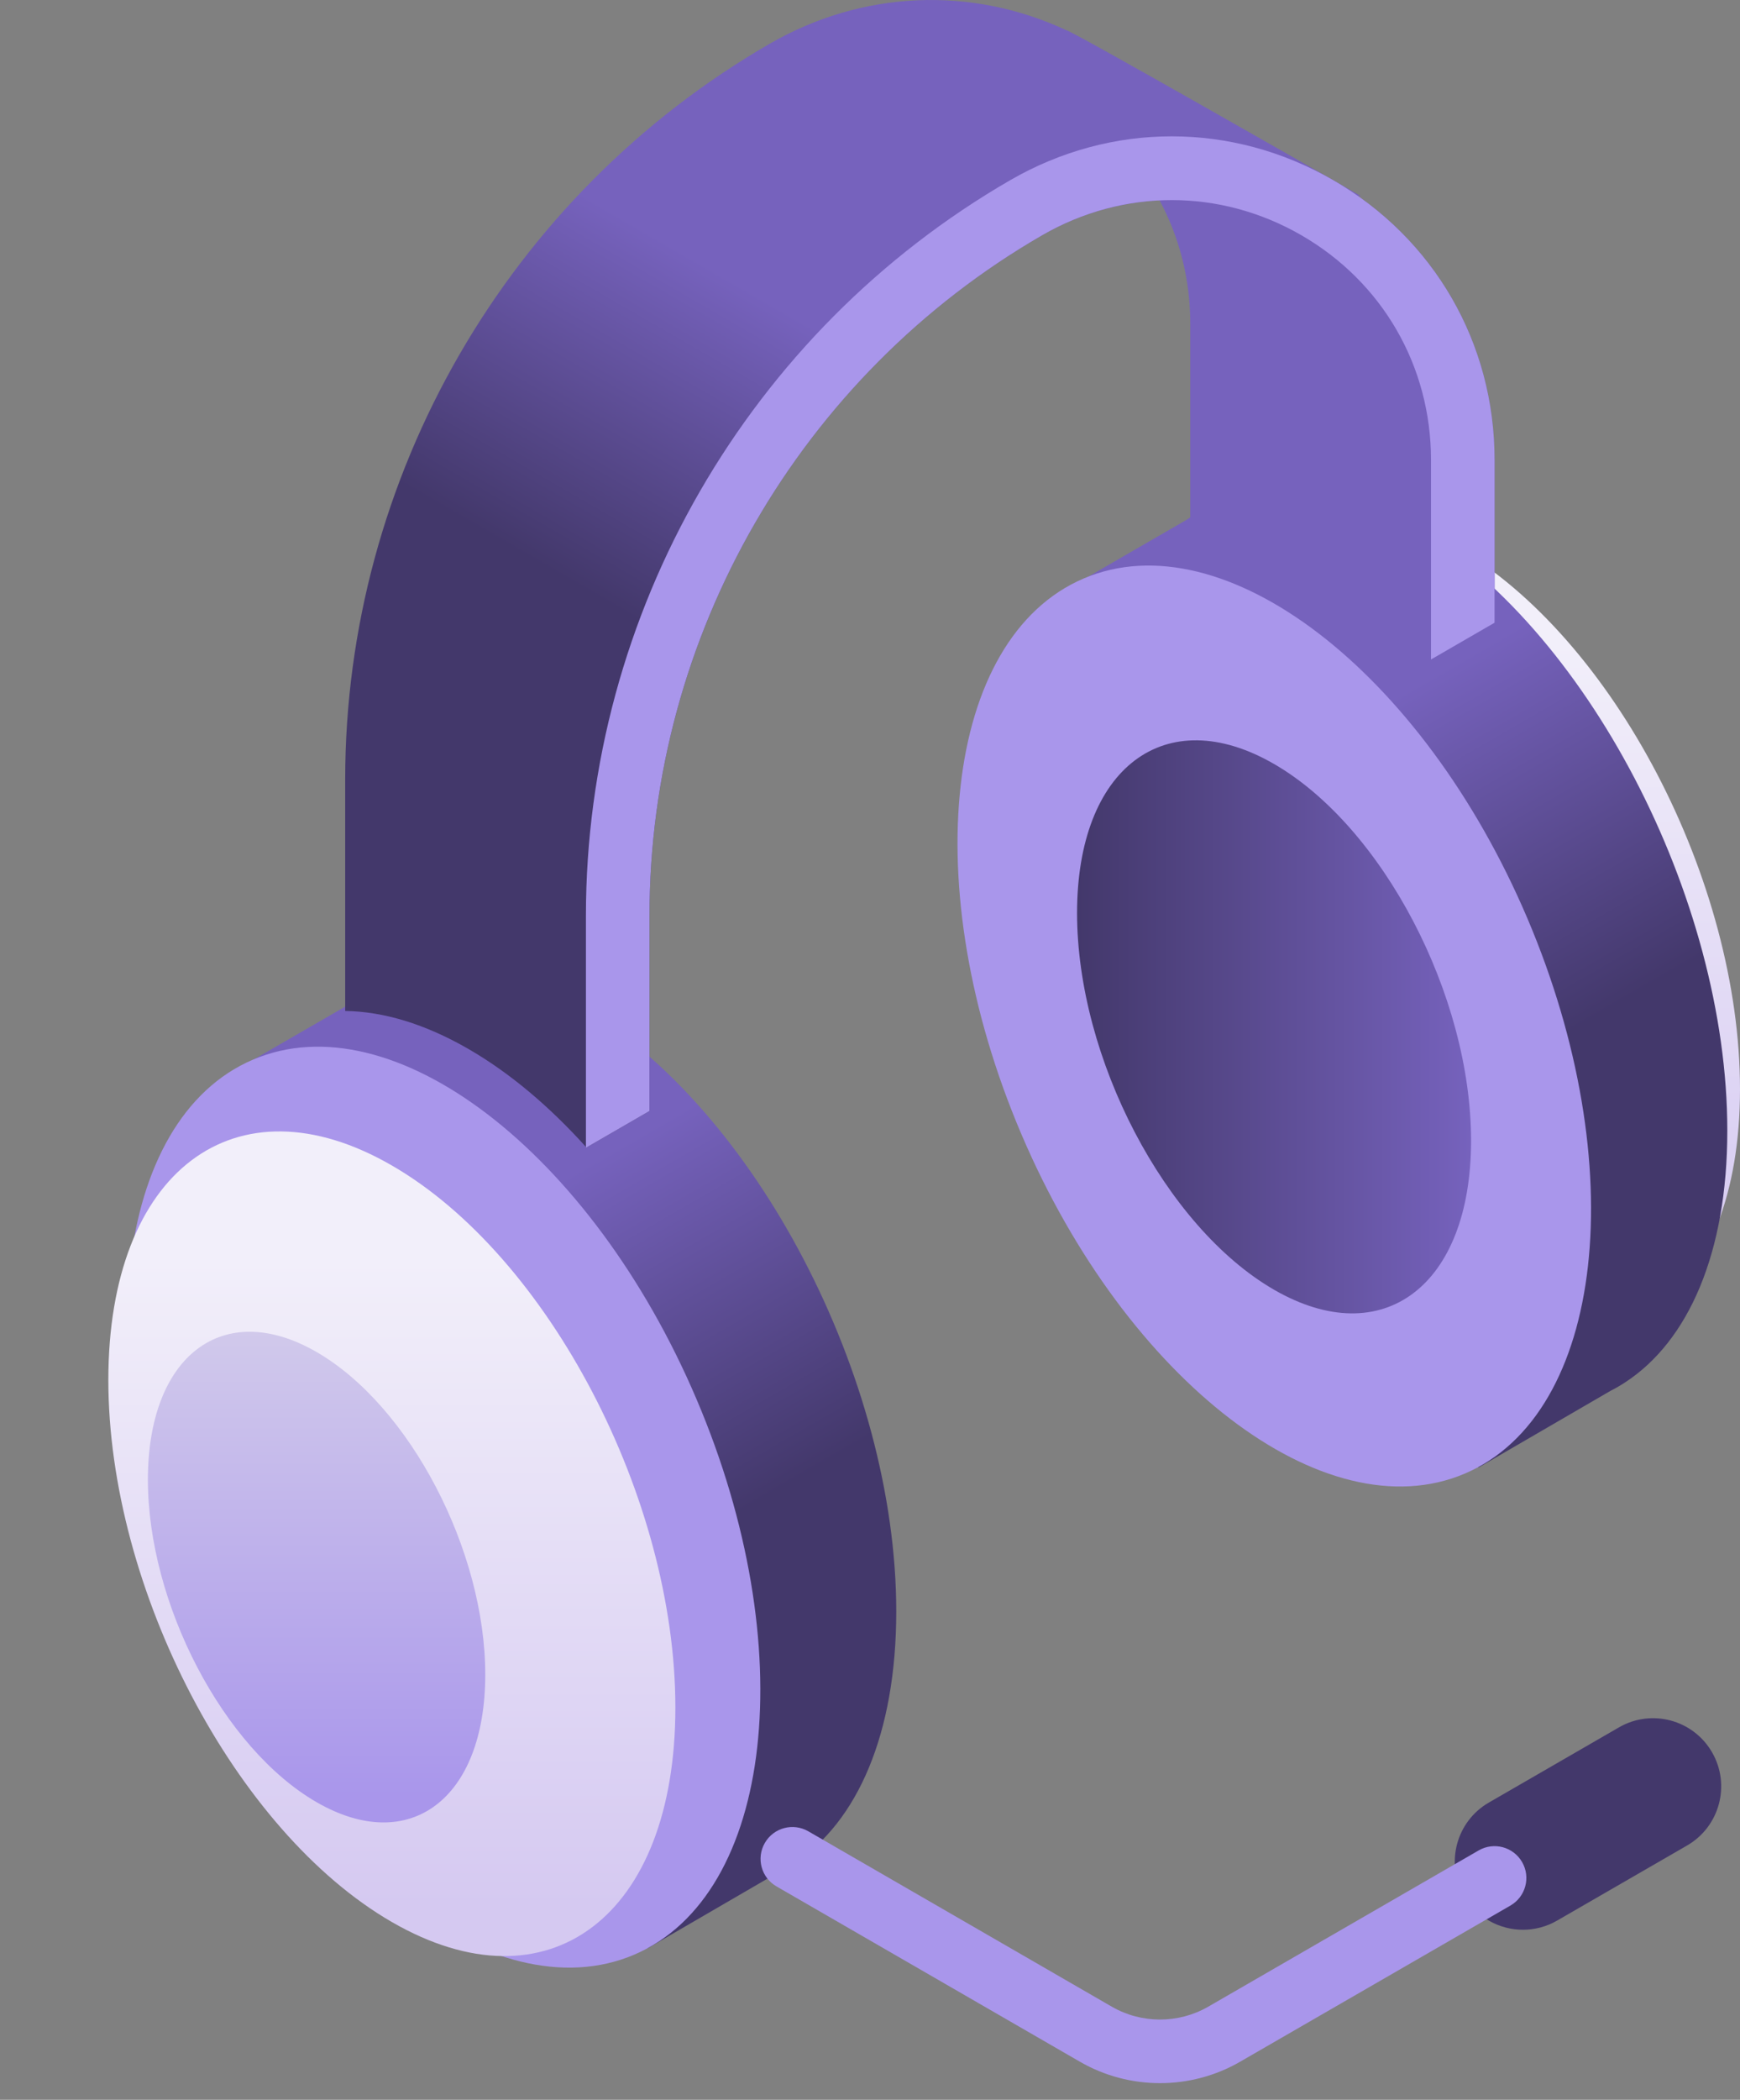
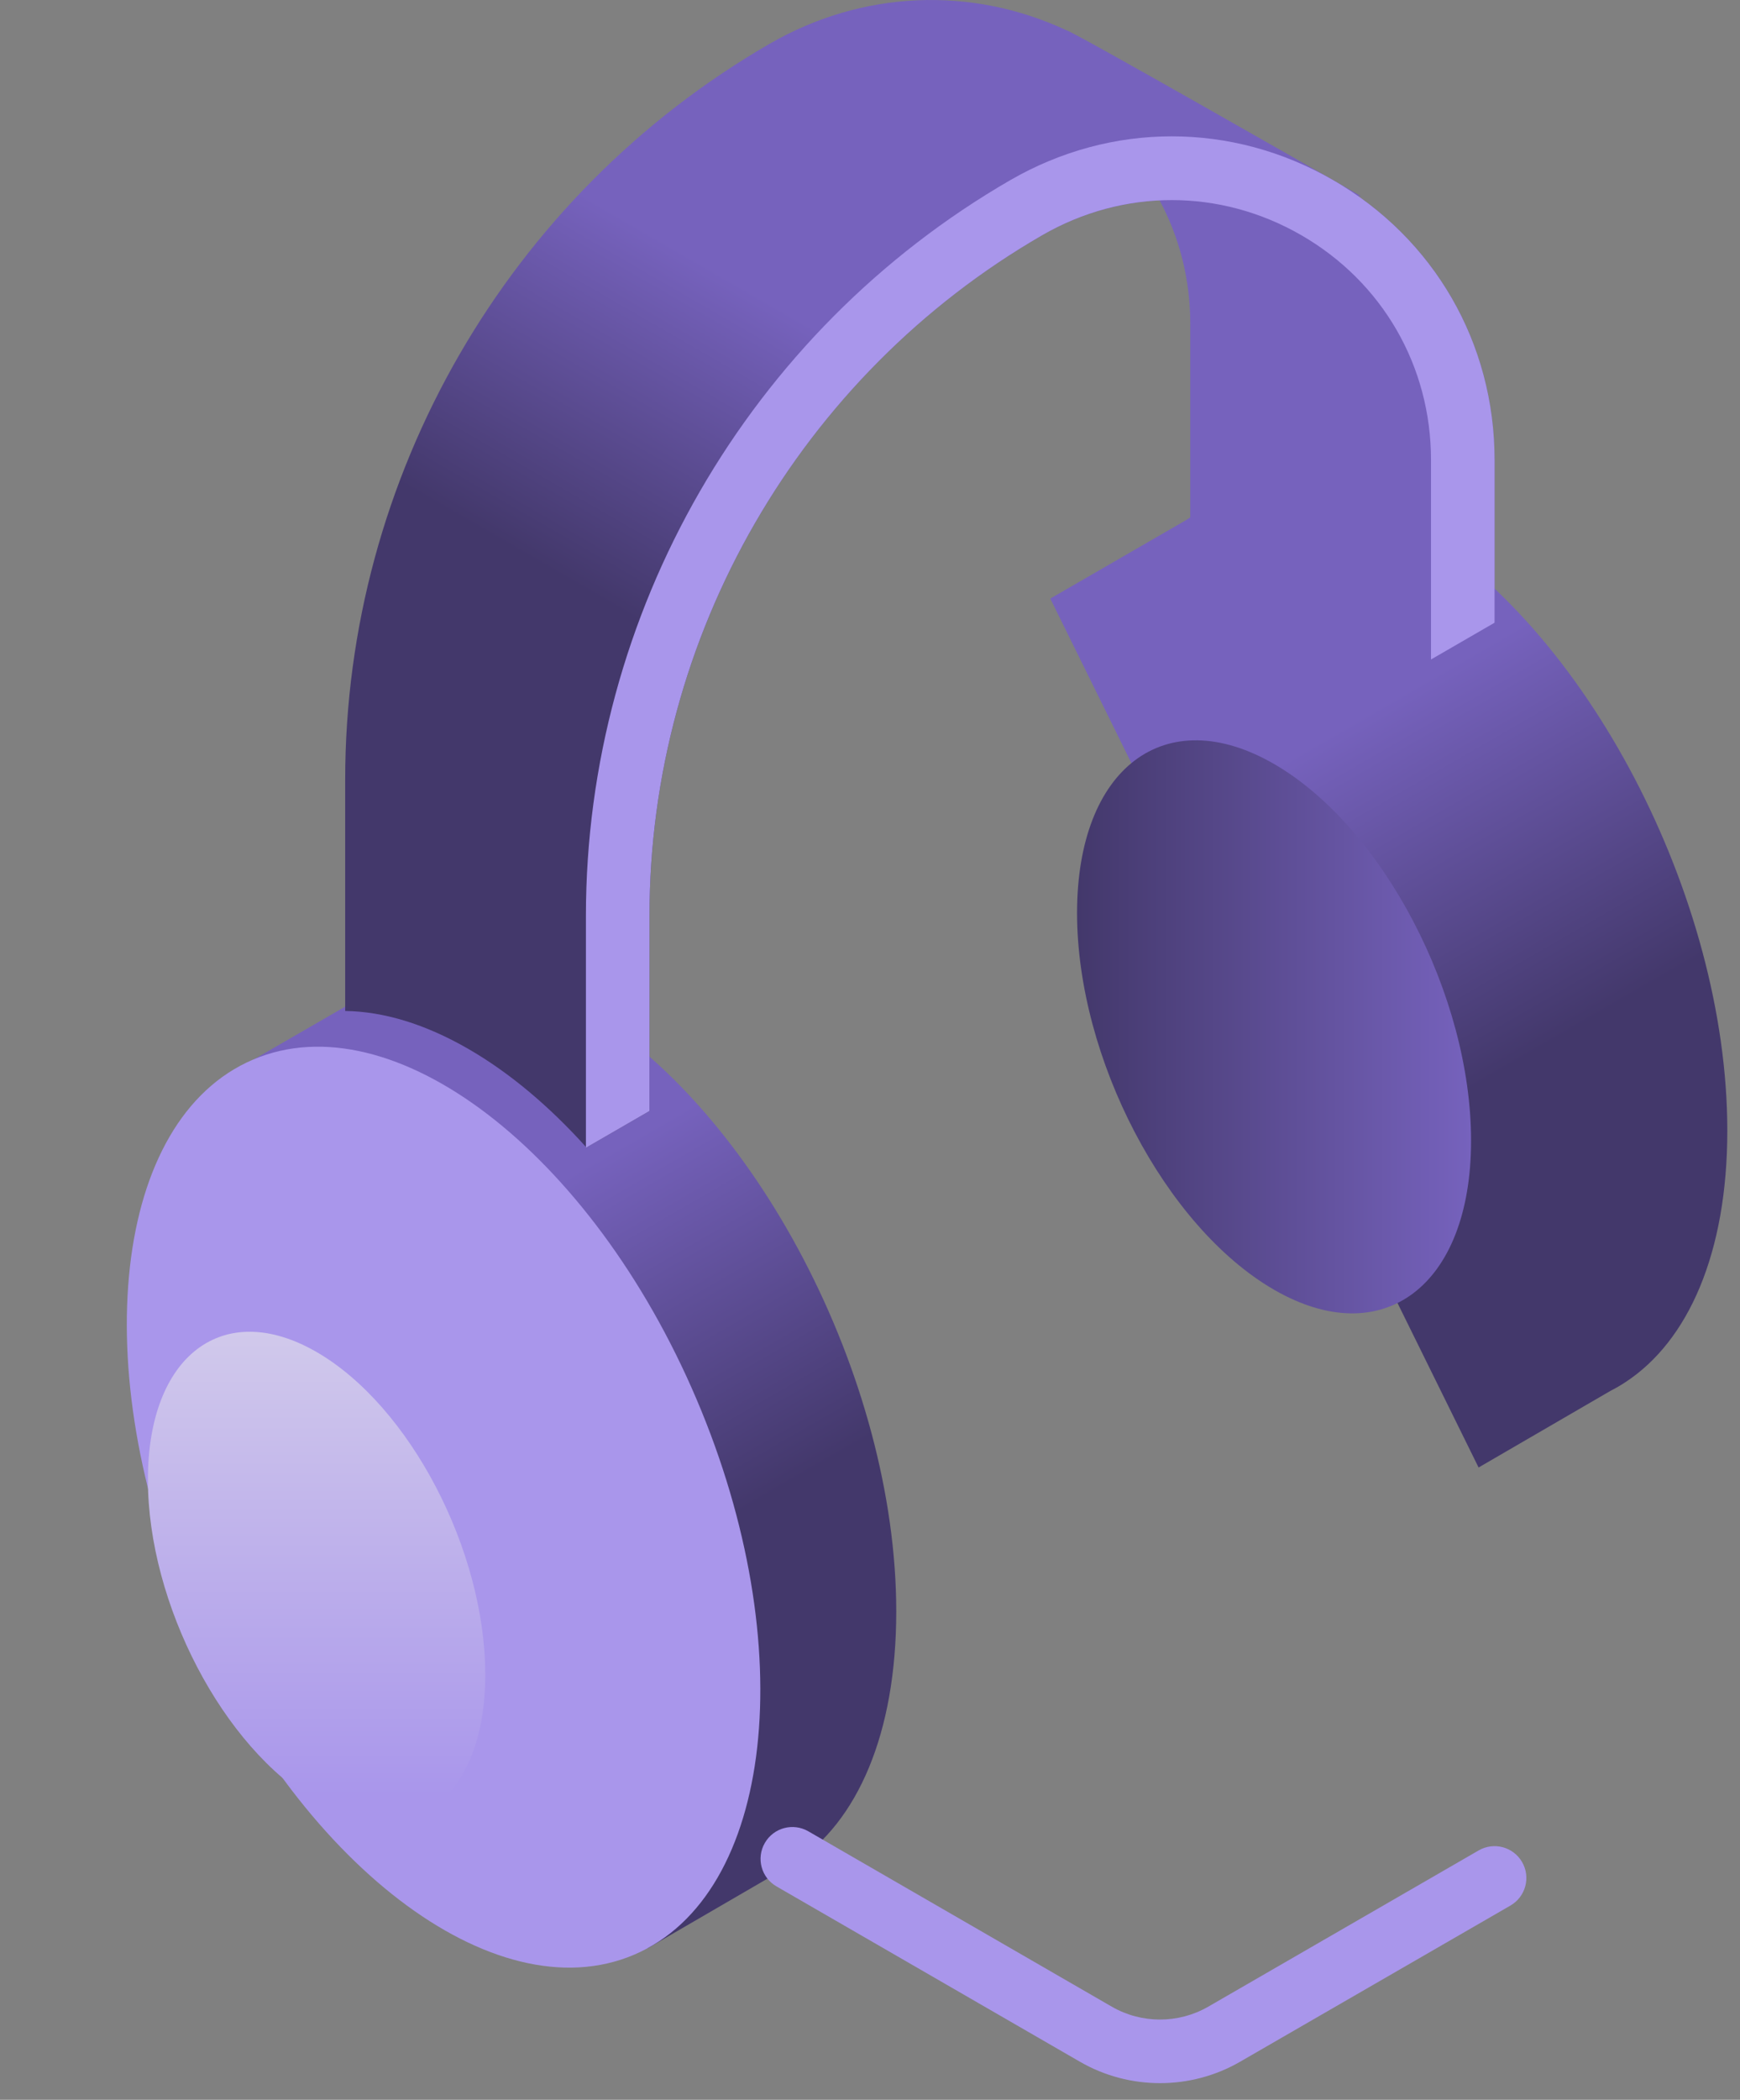
<svg xmlns="http://www.w3.org/2000/svg" width="34" height="41" viewBox="0 0 34 41" fill="none">
  <rect x="0" y="0" width="34" height="41" fill="#808080" stroke="none" />
-   <path d="M29.759 37.68C29.299 37.68 28.852 37.441 28.605 37.014C28.238 36.378 28.456 35.563 29.093 35.196L31.635 33.728C32.272 33.36 33.086 33.578 33.454 34.215C33.822 34.852 33.603 35.666 32.967 36.034L30.424 37.502C30.214 37.623 29.985 37.68 29.759 37.68Z" fill="#43386B" />
  <path d="M17.513 31.465C17.513 26.908 14.743 21.615 11.326 19.642C9.608 18.651 8.155 18.723 6.933 19.547L4.284 21.076L12.653 38.043L15.525 36.375C16.748 35.574 17.513 33.859 17.513 31.465Z" fill="url(#paint000000_linear)" />
  <path d="M12.391 38.167C15.121 37.004 15.668 32.148 13.611 27.322C11.555 22.496 7.674 19.526 4.944 20.69C2.213 21.853 1.667 26.709 3.724 31.535C5.78 36.362 9.66 39.331 12.391 38.167Z" fill="#A996EB" />
-   <path d="M13.197 33.341C13.197 37.421 10.717 39.296 7.657 37.529C4.598 35.763 2.117 31.024 2.117 26.945C2.117 22.865 4.598 20.99 7.657 22.757C10.717 24.523 13.197 29.262 13.197 33.341Z" fill="url(#paint111111_linear)" />
  <path d="M9.482 32.697C9.482 35.124 8.006 36.24 6.186 35.189C4.366 34.138 2.89 31.318 2.89 28.891C2.89 26.464 4.366 25.348 6.186 26.399C8.006 27.45 9.482 30.27 9.482 32.697Z" fill="url(#paint222222_linear)" />
-   <path d="M34 21.268C34 25.347 31.52 27.222 28.46 25.456C25.401 23.689 22.92 18.95 22.92 14.871C22.92 10.791 25.401 8.916 28.46 10.683C31.52 12.449 34 17.188 34 21.268Z" fill="url(#paint333333_linear)" />
  <path d="M33.752 22.076C33.752 17.52 30.982 12.227 27.565 10.254C25.847 9.262 24.394 9.334 23.172 10.158L20.523 11.688L28.892 28.654L31.47 27.157C31.571 27.106 31.669 27.049 31.764 26.986C32.987 26.185 33.752 24.471 33.752 22.076Z" fill="url(#paint444444_linear)" />
-   <path d="M28.623 28.773C31.354 27.61 31.9 22.754 29.844 17.928C27.787 13.101 23.907 10.132 21.176 11.295C18.446 12.459 17.899 17.314 19.956 22.141C22.012 26.967 25.893 29.936 28.623 28.773Z" fill="#A996EB" />
  <path d="M28.745 22.272C28.745 25.107 27.021 26.41 24.895 25.183C22.769 23.955 21.046 20.662 21.046 17.827C21.046 14.992 22.769 13.69 24.895 14.917C27.021 16.145 28.745 19.438 28.745 22.272Z" fill="url(#paint555555_linear)" />
  <path d="M26.529 3.823C26.573 3.829 26.596 3.832 26.596 3.832L26.051 3.517C26.051 3.517 26.051 3.517 26.051 3.517C26.051 3.517 26.05 3.517 26.05 3.517C26.05 3.517 20.961 0.607 20.838 0.591C18.976 -0.277 16.847 -0.189 15.039 0.855C9.923 3.808 6.745 9.313 6.745 15.22V19.74C7.486 19.75 8.3 19.989 9.155 20.483C9.966 20.951 10.739 21.607 11.449 22.394V22.411L12.691 21.693V17.882C12.691 12.418 15.631 7.326 20.364 4.593C21.084 4.177 21.869 3.951 22.659 3.913C23.047 4.635 23.258 5.455 23.258 6.318V10.169C23.99 10.185 24.793 10.424 25.635 10.91C26.458 11.385 27.243 12.055 27.962 12.859V12.877L29.204 12.159V8.98C29.204 6.891 28.214 5.002 26.529 3.823Z" fill="url(#paint666666_linear)" />
  <path d="M12.691 21.693V17.882C12.691 12.418 15.631 7.326 20.364 4.593C21.95 3.678 23.843 3.678 25.429 4.593C27.015 5.509 27.962 7.149 27.962 8.98V12.877L29.204 12.159V8.98C29.204 6.7 28.025 4.658 26.05 3.517C24.075 2.377 21.717 2.377 19.742 3.517C14.627 6.471 11.449 11.975 11.449 17.882V22.411L12.691 21.693Z" fill="#A996EB" />
  <path d="M22.667 40.675C22.126 40.675 21.586 40.536 21.104 40.258L15.172 36.833C14.875 36.662 14.773 36.282 14.945 35.985C15.117 35.687 15.496 35.586 15.794 35.757L21.725 39.182C22.306 39.517 23.028 39.517 23.609 39.182L28.893 36.131C29.191 35.959 29.57 36.061 29.742 36.358C29.914 36.655 29.812 37.035 29.515 37.207L24.23 40.258C23.748 40.536 23.207 40.675 22.667 40.675Z" fill="#A996EB" />
  <defs>
    <linearGradient id="paint000000_linear" x1="13.483" y1="30.097" x2="9.793" y2="23.707" gradientUnits="userSpaceOnUse">
      <stop stop-color="#43386B" />
      <stop offset="1" stop-color="#7662BD" />
    </linearGradient>
    <linearGradient id="paint111111_linear" x1="7.657" y1="37.224" x2="7.657" y2="24.62" gradientUnits="userSpaceOnUse">
      <stop stop-color="#D5C9F1" />
      <stop offset="1" stop-color="#F2EFFA" />
    </linearGradient>
    <linearGradient id="paint222222_linear" x1="6.186" y1="35.064" x2="6.186" y2="24.59" gradientUnits="userSpaceOnUse">
      <stop stop-color="#A996EB" />
      <stop offset="1" stop-color="#D7D1EB" />
    </linearGradient>
    <linearGradient id="paint333333_linear" x1="28.46" y1="25.15" x2="28.46" y2="12.547" gradientUnits="userSpaceOnUse">
      <stop stop-color="#D5C9F1" />
      <stop offset="1" stop-color="#F2EFFA" />
    </linearGradient>
    <linearGradient id="paint444444_linear" x1="29.722" y1="20.709" x2="26.032" y2="14.318" gradientUnits="userSpaceOnUse">
      <stop stop-color="#43386B" />
      <stop offset="1" stop-color="#7662BD" />
    </linearGradient>
    <linearGradient id="paint555555_linear" x1="21.046" y1="20.05" x2="28.745" y2="20.05" gradientUnits="userSpaceOnUse">
      <stop stop-color="#43386B" />
      <stop offset="1" stop-color="#7662BD" />
    </linearGradient>
    <linearGradient id="paint666666_linear" x1="16.313" y1="14.353" x2="19.659" y2="8.557" gradientUnits="userSpaceOnUse">
      <stop stop-color="#43386B" />
      <stop offset="1" stop-color="#7662BD" />
    </linearGradient>
  </defs>
</svg>